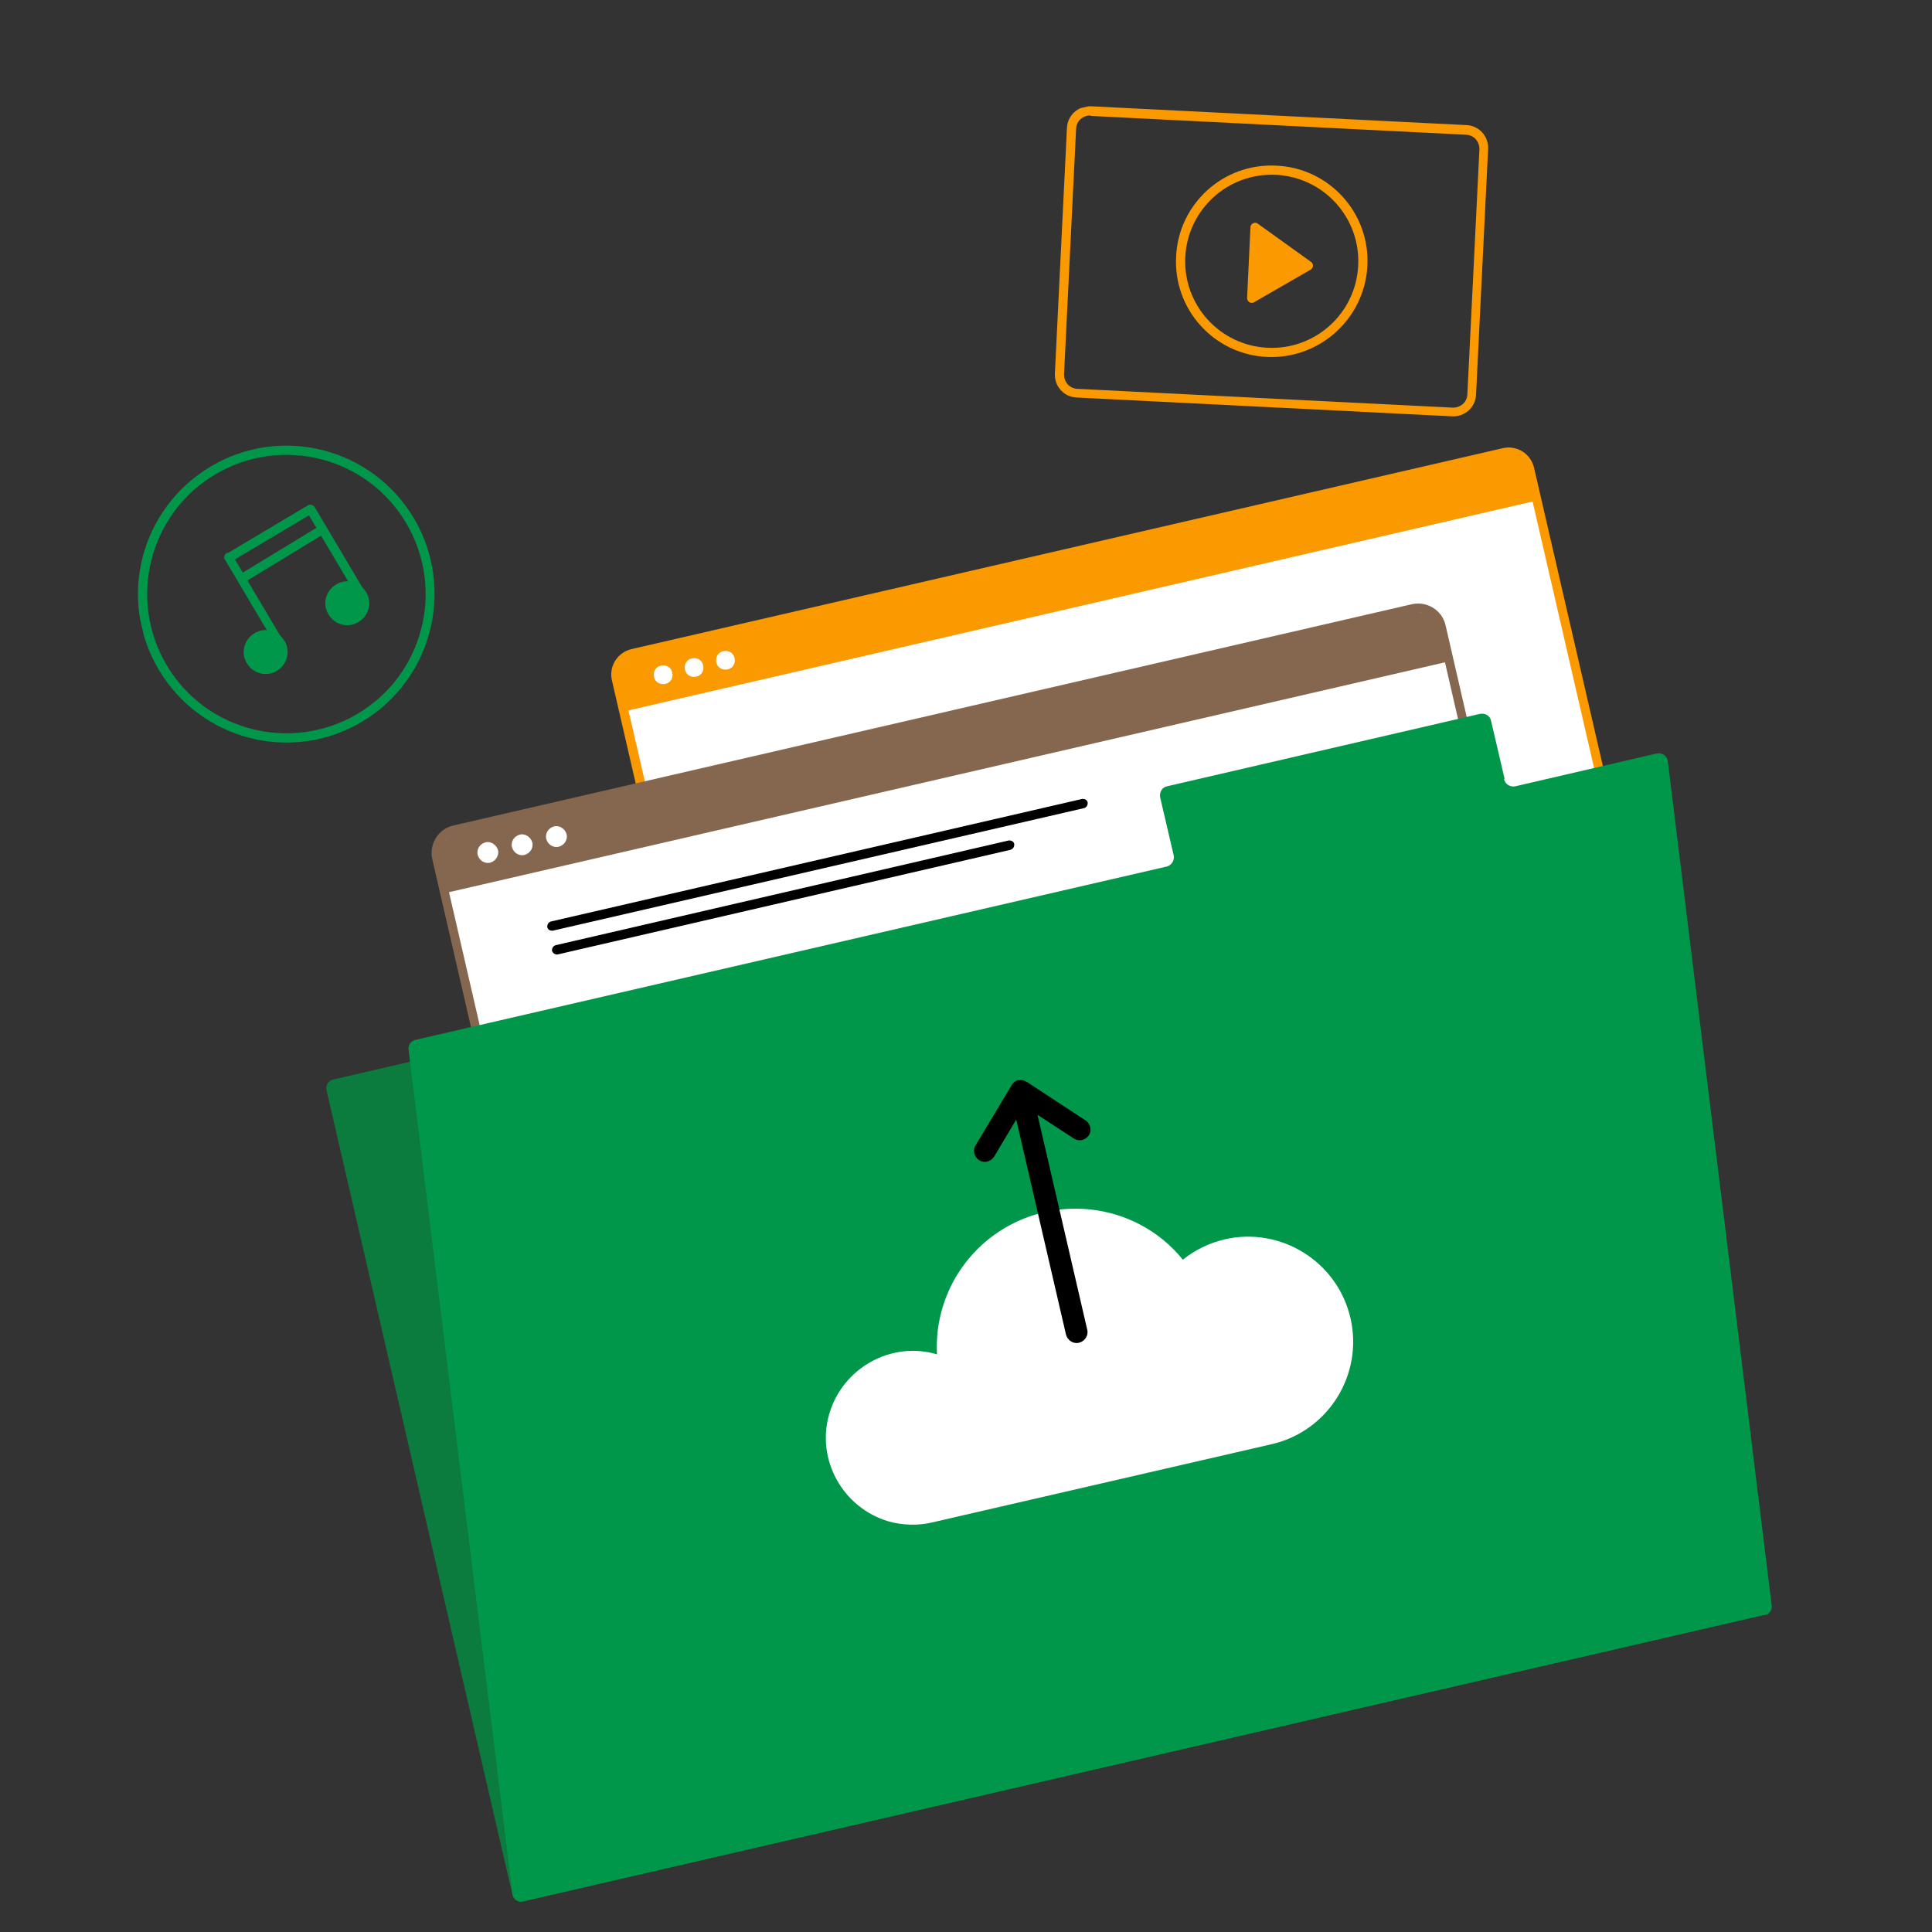
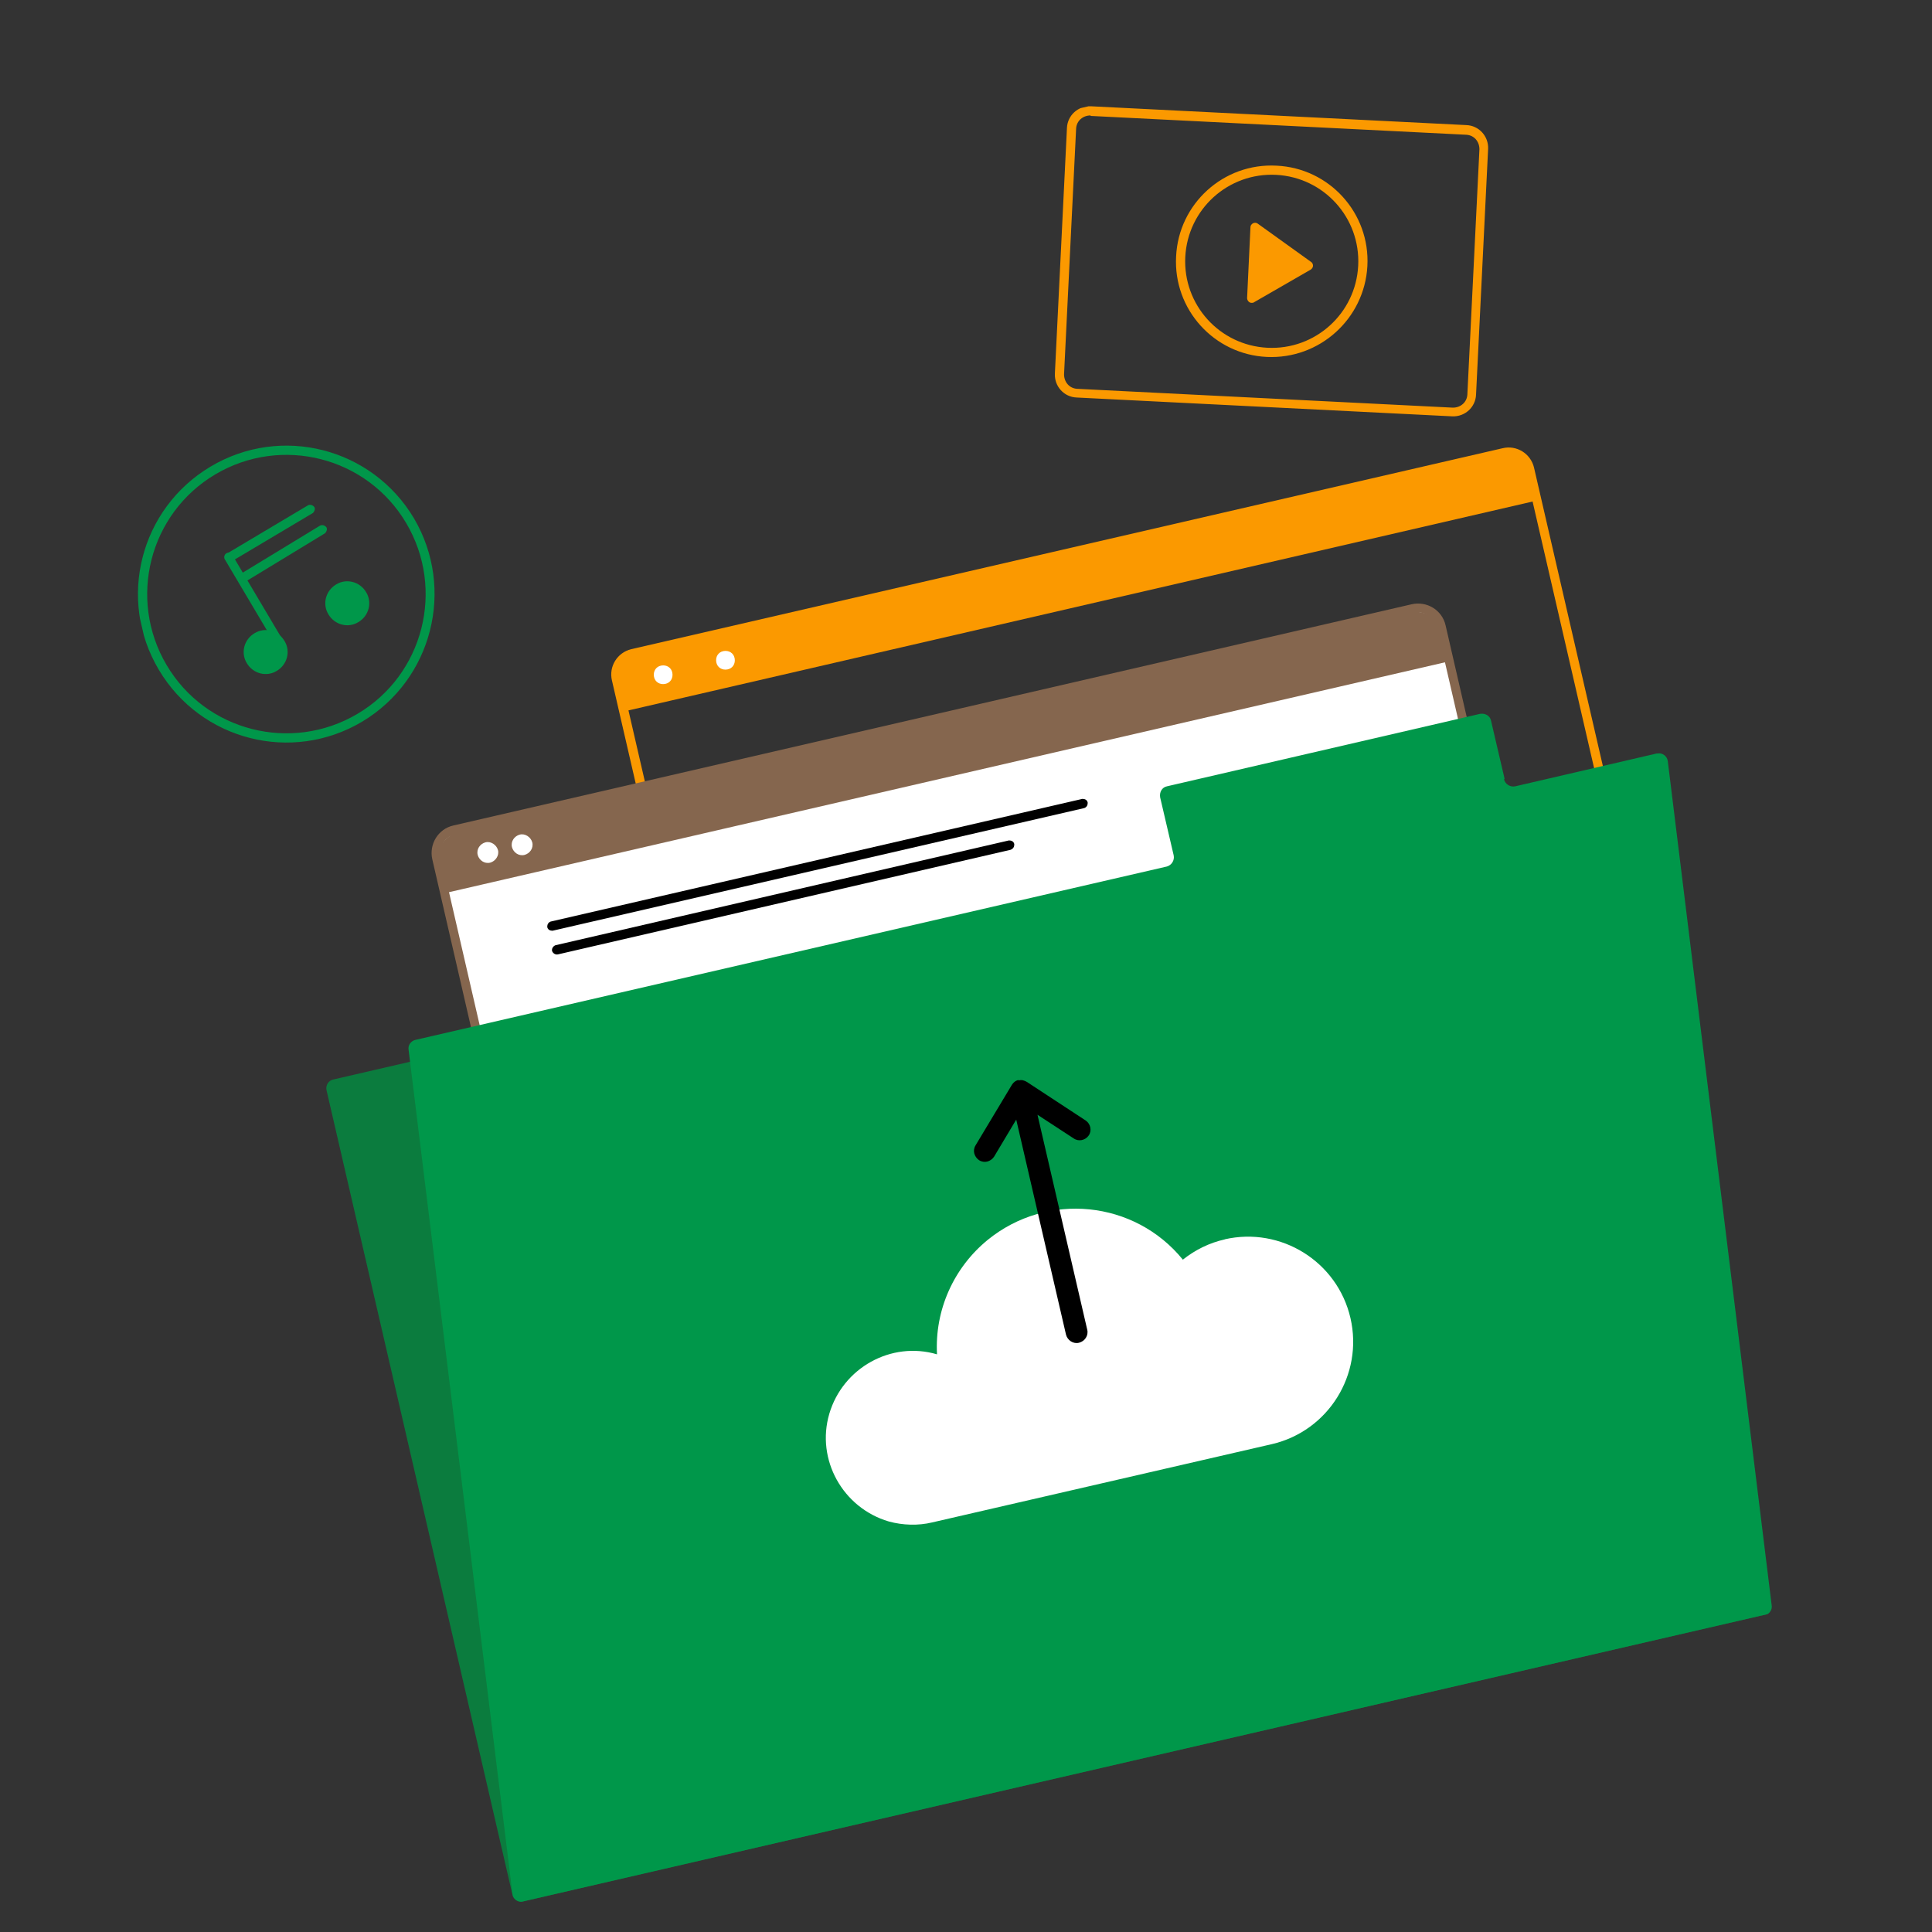
<svg xmlns="http://www.w3.org/2000/svg" version="1.1" viewBox="0 0 400 400">
  <rect x="0" y="0" width="400" height="400" fill="#333333" stroke="none" />
  <defs>
    <style>
      .cls-1 {
        fill: #fb9900;
      }

      .cls-2 {
        fill: #85664e;
      }

      .cls-3 {
        fill: #fff;
      }

      .cls-4 {
        fill: none;
      }

      .cls-5 {
        clip-path: url(#clippath-1);
      }

      .cls-6 {
        isolation: isolate;
        opacity: 1;
      }

      .cls-6, .cls-7 {
        fill: #00974a;
      }

      .cls-8 {
        fill: #0b7c3e;
      }

      .cls-9 {
        clip-path: url(#clippath);
      }
    </style>
    <clipPath id="clippath">
      <rect class="cls-4" x="49.6" y="32.2" width="301.6" height="335.8" transform="translate(-39.9 50.2) rotate(-13)" />
    </clipPath>
    <clipPath id="clippath-1">
      <rect class="cls-4" x="49.6" y="32.2" width="301.6" height="335.8" transform="translate(-39.9 50.2) rotate(-13)" />
    </clipPath>
  </defs>
  <g>
    <g id="Calque_1">
      <g id="Groupe_448">
        <g class="cls-9">
          <g id="Groupe_447">
            <g id="Groupe_446">
              <g class="cls-5">
                <g id="Groupe_445">
                  <path id="Tracé_2035" class="cls-8" d="M294.2,169.6l-2.7-11.7c-.2-1-1.2-1.6-2.2-1.4l-64.8,15c-1,.2-1.6,1.2-1.4,2.2l2.7,11.7c.2,1-.4,2-1.4,2.2h0s-155.4,35.9-155.4,35.9c-1,.2-1.6,1.2-1.4,2.2,0,0,0,0,0,0l38.5,166.6c.2,1,1.2,1.6,2.2,1.4h0s257-59.3,257-59.3c1-.2,1.6-1.2,1.4-2.2h0s-38.5-166.6-38.5-166.6c-.2-1-1.2-1.6-2.2-1.4h0s-29.5,6.8-29.5,6.8c-1,.2-2-.4-2.2-1.4h0" />
-                   <path id="Tracé_2036" class="cls-3" d="M135.8,176l-8-34.9c-.6-2.6,1-5.3,3.7-5.9l179.5-41.4c2.6-.6,5.3,1,5.9,3.7l29.2,126.5c.6,2.4-.9,4.8-3.3,5.4h0s-180.4,41.6-180.4,41.6c0,0-4.8-.9-5.4-3.3l-21.2-91.7Z" />
                  <path id="Tracé_2037" class="cls-1" d="M129.6,147.2l188.3-43.5s.5-5.3-2.2-8-8.3-.7-8.3-.7l-172.4,39.4s-5.7.9-6.9,4.6,1.5,8.1,1.5,8.1" />
                  <path id="Tracé_2038" class="cls-1" d="M342.9,230.3l-180.4,41.6c-2.9.7-5.8-1.1-6.5-4l-29.3-127c-.7-2.9,1.1-5.8,4-6.5l180.4-41.6c2.9-.7,5.8,1.1,6.5,4l29.3,127c.7,2.9-1.1,5.8-4,6.5M131.2,136.3c-1.9.4-3.1,2.3-2.6,4.2l29.3,127c.4,1.9,2.3,3.1,4.2,2.6l180.4-41.6c1.9-.4,3.1-2.3,2.6-4.2l-29.3-127c-.4-1.9-2.3-3.1-4.2-2.6l-180.4,41.6Z" />
                  <path id="Tracé_2039" class="cls-3" d="M135.4,140.1c-.2-1.1.4-2.1,1.5-2.3s2.1.4,2.3,1.5-.4,2.1-1.5,2.3-2.1-.4-2.3-1.5h0" />
-                   <path id="Tracé_2040" class="cls-3" d="M141.8,138.6c-.2-1.1.4-2.1,1.5-2.3s2.1.4,2.3,1.5-.4,2.1-1.5,2.3-2.1-.4-2.3-1.5h0" />
                  <path id="Tracé_2041" class="cls-3" d="M148.3,137.1c-.2-1.1.4-2.1,1.5-2.3s2.1.4,2.3,1.5-.4,2.1-1.5,2.3-2.1-.4-2.3-1.5h0" />
                  <path id="Tracé_2042" class="cls-3" d="M99.4,216.6l-9-38.8c-.6-2.6,1-5.3,3.7-5.9l198.4-45.8c2.6-.6,5.3,1,5.9,3.7l32.2,139.7c.6,2.6-1,5.3-3.7,5.9l-198.4,45.8s-5.3-1-5.9-3.7l-23.3-100.8Z" />
                  <path id="Tracé_2043" class="cls-2" d="M92.6,184.8l207.1-47.8s.6-5.8-2.5-8.8-9.1-.7-9.1-.7l-189.7,43.4s-6.2,1-7.5,5.1,1.7,8.9,1.7,8.9" />
                  <path id="Tracé_2044" class="cls-2" d="M327.1,276.2l-198.4,45.8c-3.1.7-6.3-1.2-7-4.4l-32.2-139.7c-.7-3.1,1.2-6.3,4.4-7l198.4-45.8c3.1-.7,6.3,1.2,7,4.4l32.2,139.7c.7,3.1-1.2,6.3-4.4,7M94.3,172.7c-2.1.5-3.5,2.6-3,4.8l32.2,139.7c.5,2.1,2.6,3.5,4.8,3l198.4-45.8c2.1-.5,3.5-2.6,3-4.8l-32.2-139.7c-.5-2.1-2.6-3.5-4.8-3l-198.4,45.8Z" />
                  <path id="Tracé_2045" class="cls-3" d="M98.9,177c-.3-1.2.5-2.3,1.6-2.6s2.3.5,2.6,1.6-.5,2.3-1.6,2.6h0c-1.2.3-2.3-.5-2.6-1.6" />
                  <path id="Tracé_2046" class="cls-3" d="M106,175.4c-.3-1.2.5-2.3,1.6-2.6s2.3.5,2.6,1.6c.3,1.2-.5,2.3-1.6,2.6h0c-1.2.3-2.3-.5-2.6-1.6" />
-                   <path id="Tracé_2047" class="cls-3" d="M113.1,173.7c-.3-1.2.5-2.3,1.6-2.6s2.3.5,2.6,1.6c.3,1.2-.5,2.3-1.6,2.6h0c-1.2.3-2.3-.5-2.6-1.6" />
                  <path id="Tracé_2048" d="M224.5,167.3l-110.1,25.4c-.5,0-1-.2-1.1-.8,0-.5.2-.9.7-1.1l110.1-25.4c.5,0,1,.2,1.1.8,0,.5-.2.9-.7,1.1" />
                  <path id="Tracé_2049" d="M209.4,175.9l-93.9,21.7c-.5.1-1-.2-1.2-.7-.1-.5.2-1,.7-1.2,0,0,0,0,0,0l93.9-21.7c.5,0,1,.2,1.1.8,0,.5-.2.9-.7,1.1" />
                  <path id="Tracé_2050" class="cls-7" d="M311.5,161.2l-2.8-12c-.2-1-1.2-1.6-2.3-1.4l-64.8,15c-1,.2-1.6,1.2-1.4,2.3l2.8,12c.2,1-.4,2-1.4,2.3l-155.6,35.9c-.9.2-1.6,1.1-1.4,2.1l21.5,174.7c.1,1,1.1,1.8,2.1,1.6,0,0,.1,0,.2,0l257-59.3c.9-.2,1.6-1.1,1.4-2.1l-21.5-174.7c-.1-1-1.1-1.8-2.1-1.6,0,0-.1,0-.2,0l-29.3,6.8c-1,.2-2-.4-2.3-1.4" />
                  <path id="Tracé_2051" class="cls-3" d="M253.6,256.6c-3.2.7-6.2,2.2-8.7,4.2-10-12.3-28.1-14.1-40.4-4.1-7.1,5.8-11,14.6-10.5,23.7-9.5-2.8-19.5,2.8-22.3,12.3-2.8,9.5,2.8,19.5,12.3,22.3,2.9.8,6.1.9,9,.2l69-15.9h0c.4-.1.9-.2,1.3-.3,11.7-2.7,19-14.4,16.3-26.1s-14.4-19-26.1-16.3" />
                  <path id="Tracé_2052" d="M210.9,223.6c-.6.1-1.1.5-1.4,1l-7.5,12.5c-.7,1.1-.3,2.4.7,3.1,1.1.7,2.4.3,3.1-.7,0,0,0,0,0,0l4.6-7.7,10.3,44.5c.3,1.2,1.5,2,2.7,1.7s2-1.5,1.7-2.7l-10.3-44.5,7.5,4.9c1,.7,2.4.4,3.1-.6.7-1,.4-2.4-.6-3.1l-12.2-8c-.5-.3-1.1-.5-1.7-.3" />
                  <path id="Tracé_2053" class="cls-7" d="M51.1,137.3c-1.3-2.1-.6-4.9,1.6-6.2,2.1-1.3,4.9-.6,6.2,1.6,1.3,2.1.6,4.9-1.6,6.2,0,0,0,0,0,0-2.1,1.3-4.9.6-6.2-1.6,0,0,0,0,0,0" />
                  <path id="Tracé_2054" class="cls-7" d="M58.4,133.9c-.4.3-1,.1-1.3-.3,0,0,0,0,0,0l-10.5-17.7c-.3-.4-.2-1,.2-1.3s1-.2,1.3.2c0,0,0,0,0,.1l10.5,17.7c.3.4.1,1-.3,1.3,0,0,0,0,0,0" />
                  <path id="Tracé_2055" class="cls-7" d="M68,127.2c-1.3-2.1-.6-4.9,1.6-6.2,2.1-1.3,4.9-.6,6.2,1.6,1.3,2.1.6,4.9-1.6,6.2,0,0,0,0,0,0-2.1,1.3-4.9.6-6.2-1.6" />
-                   <path id="Tracé_2056" class="cls-7" d="M75.3,123.9c-.4.3-1,.1-1.3-.3,0,0,0,0,0,0l-10.5-17.7c-.2-.5,0-1,.4-1.3.4-.2.9,0,1.2.3l10.5,17.7c.3.4.1,1-.3,1.3,0,0,0,0,0,0" />
                  <path id="Tracé_2057" class="cls-6" d="M64.8,106.2l-16.8,10c-.5.2-1,0-1.3-.4-.2-.4,0-.9.3-1.2l16.8-10c.5-.2,1,0,1.3.4.2.4,0,.9-.3,1.2" />
                  <path id="Tracé_2058" class="cls-6" d="M50.7,120.5c-.5.2-1,0-1.3-.4-.2-.4,0-.9.3-1.2l16.6-10.1h0c.5-.2,1,0,1.3.4.2.4,0,.9-.3,1.2l-16.6,10.1h0" />
                  <path id="Tracé_2059" class="cls-1" d="M300.7,86.2l-77.8-3.9c-2.6-.1-4.6-2.3-4.5-4.9l2.5-50.9c.1-2.6,2.3-4.6,4.9-4.5l77.8,3.9c2.6.1,4.6,2.3,4.5,4.9l-2.5,50.9c-.1,2.6-2.3,4.6-4.9,4.5M225.8,23.9c-1.6,0-2.9,1.1-3,2.7l-2.5,50.9c0,1.6,1.1,2.9,2.7,3l77.8,3.9c1.6,0,2.9-1.1,3-2.7l2.5-50.8c0-1.6-1.1-2.9-2.7-3l-77.8-3.9Z" />
                  <path id="Tracé_2060" class="cls-1" d="M262.3,73.9c-10.9-.5-19.4-9.8-18.8-20.8.5-10.9,9.8-19.4,20.8-18.8,10.9.5,19.4,9.8,18.8,20.8,0,0,0,0,0,0-.6,10.9-9.9,19.3-20.8,18.8M264.2,36.2c-9.9-.5-18.3,7.1-18.8,17-.5,9.9,7.1,18.3,17,18.8,9.9.5,18.3-7.1,18.8-17,0,0,0,0,0,0,.5-9.9-7.1-18.3-17-18.8" />
                  <path id="Tracé_2061" class="cls-1" d="M258.9,46.9l-.7,14.8c0,.5.4,1,.9,1,.2,0,.4,0,.5-.1l11.8-6.8c.4-.3.6-.8.3-1.3,0-.1-.2-.2-.3-.3l-11-7.9c-.4-.3-1-.2-1.3.2-.1.1-.2.3-.2.5" />
                  <path id="Tracé_2062" class="cls-7" d="M75,149.4c-14.6,8.7-33.4,3.9-42.1-10.7-8.7-14.6-3.9-33.4,10.7-42.1,14.6-8.7,33.4-3.9,42.1,10.7,8.6,14.6,3.8,33.4-10.7,42.1M44.6,98.2c-13.7,8.1-18.2,25.8-10.1,39.5,8.1,13.7,25.8,18.2,39.5,10.1,13.7-8.1,18.2-25.8,10.1-39.5,0,0,0,0,0,0-8.1-13.7-25.8-18.2-39.5-10.1" />
                </g>
              </g>
            </g>
          </g>
        </g>
      </g>
    </g>
  </g>
</svg>